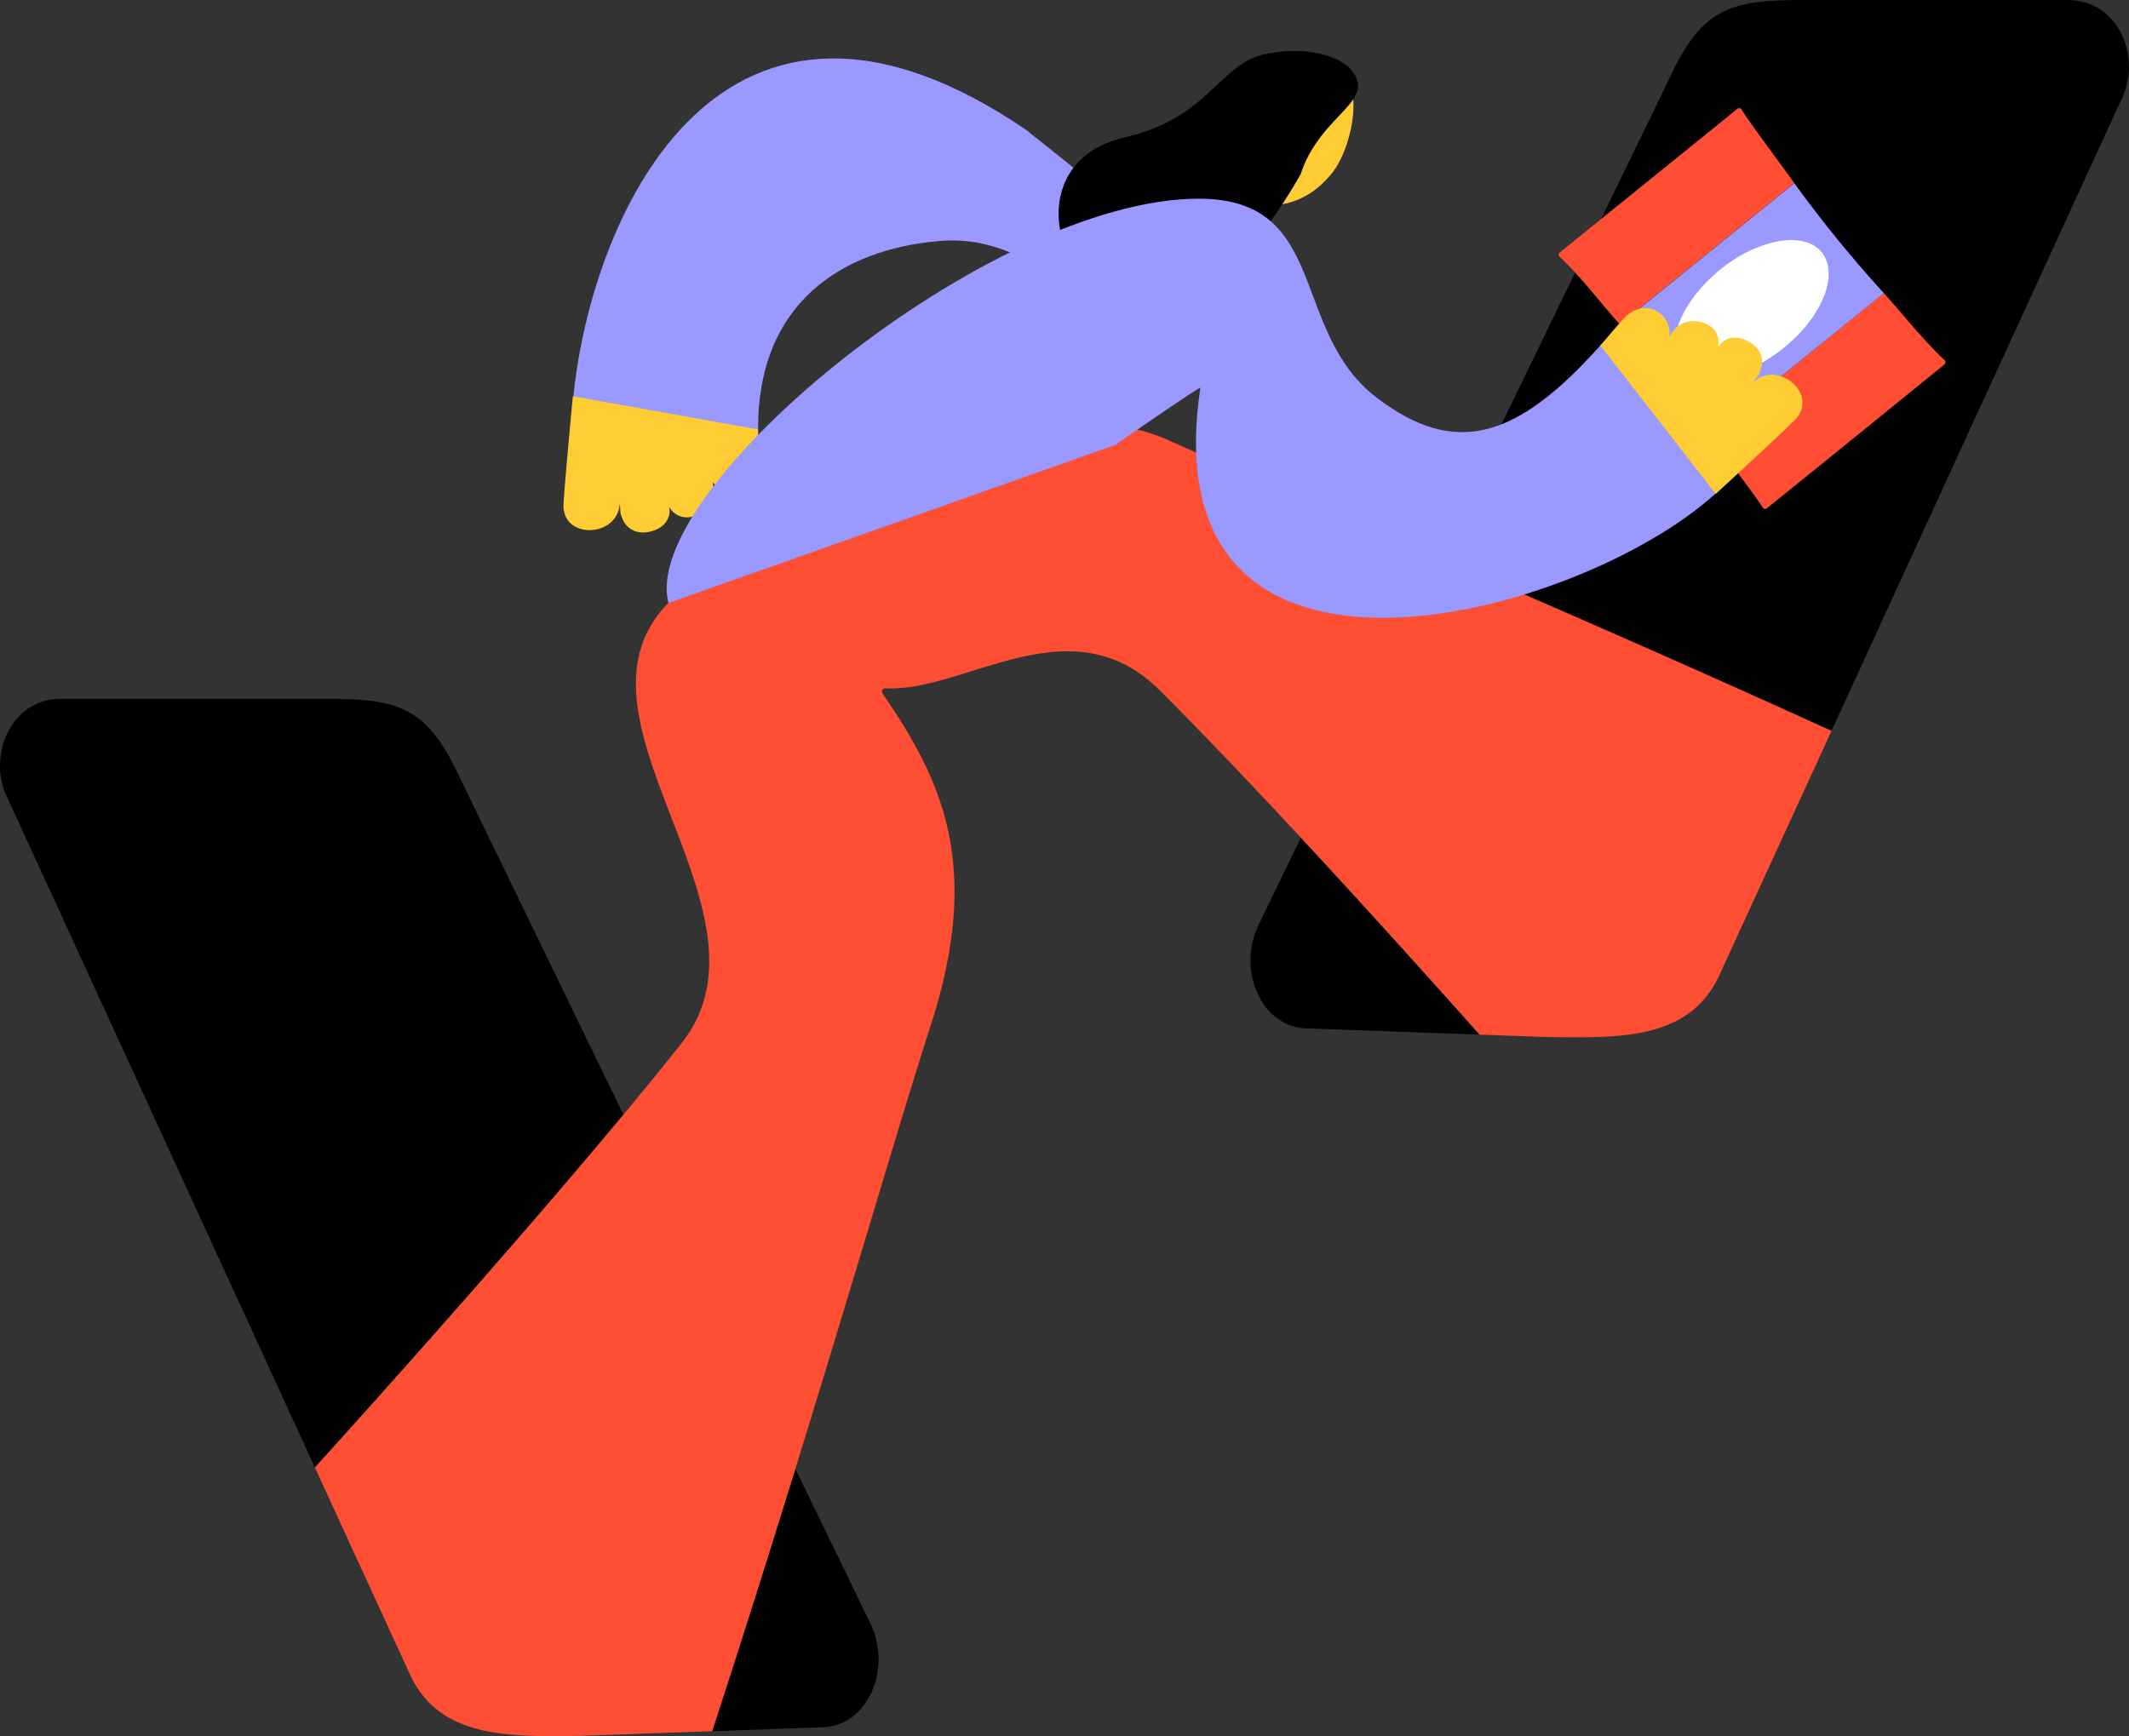
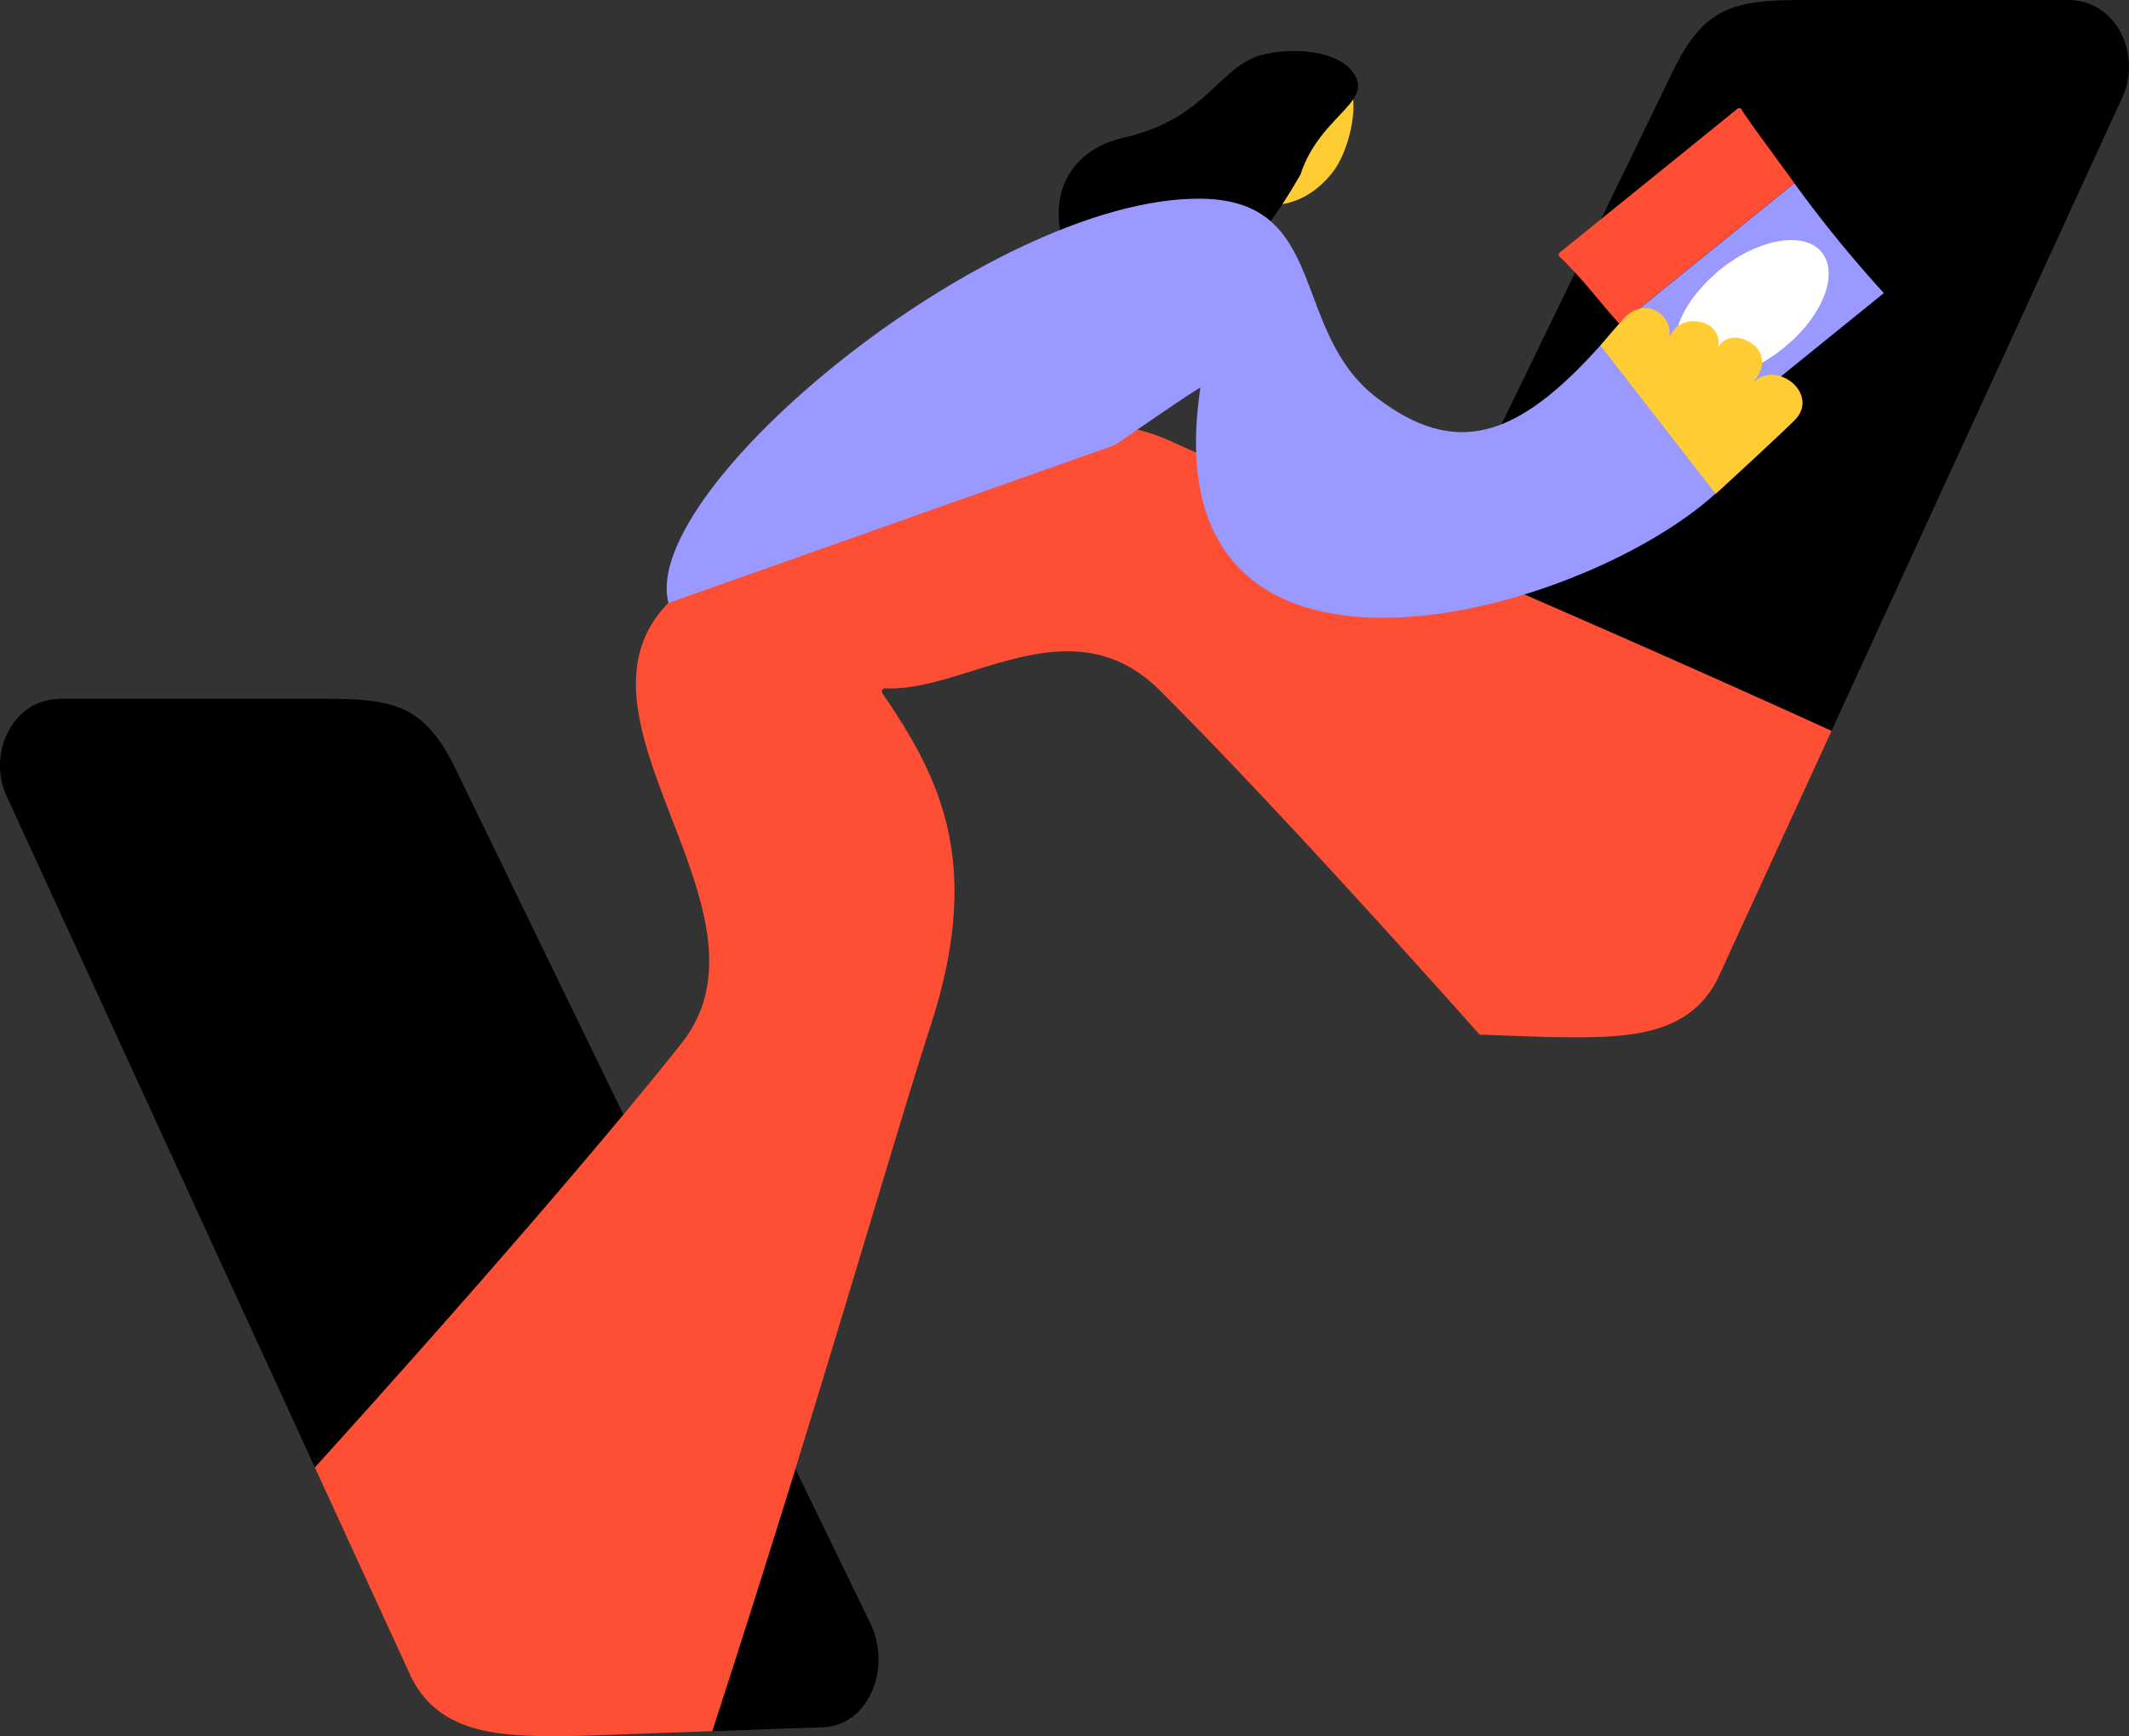
<svg xmlns="http://www.w3.org/2000/svg" viewBox="0 0 654.26 533.65">
  <rect x="0" y="0" width="654.26" height="533.65" fill="#333333" stroke="none" />
  <defs>
    <style>.cls-1{fill:#99f;}.cls-2{fill:#fc3;}.cls-3{fill:#fe4e34;}.cls-4{fill:#ff4e34;}.cls-5{fill:#fff;}</style>
  </defs>
  <title>InPublish-head</title>
  <g id="Livello_2" data-name="Livello 2">
    <g id="Livello_1-2" data-name="Livello 1">
-       <path class="cls-1" d="M315.6,40.1C222.44-23.6,182,64.75,176.21,121.8c0,0,56.94,49.2,56.76,10.21s26-55.4,55.61-57.91c33.95-2.88,40.95,31.2,70.94,4.19C347.37,64.49,316,40.67,315.6,40.1Z" />
-       <path class="cls-2" d="M232.94,132s.28,7.21.2,11.19c-.07,3.67-1.9,7.05-5.42,8.06l-.24.07a7.56,7.56,0,0,1-8.47-3.19l.27,2.11c.5,3.93-2.68,7.33-6,8.39a6.2,6.2,0,0,1-7.64-2.83l.08.68c.34,2.81-1.51,6-6.24,7-4.35.88-7.15-1.36-8.2-4.06l-.57-1.45-.24-3.29-.11,1c-1.43,9.65-17.89,10.1-17.18-1,.54-8.42,2.86-32.88,2.86-32.88Z" />
      <path d="M139.9,236.12c-9.38-19-18.33-21.33-39.53-21.33H18.82c-15.73,0-22.68,17.76-16.68,30.14L96.77,451.08c26.77-29.63,64.71-72.26,94.81-108.46Z" />
      <path d="M252.39,530.93c14.2,0,22.09-18.06,14.89-32.34l-22.86-47.11c-7.78,25.15-16.32,52.29-25.57,80.65Z" />
-       <path d="M387,283.8c-7.2,14.27.69,32.33,14.9,32.33l52.81,1.9c-16.86-18.93-36.12-40.28-54.94-60.55Z" />
      <path d="M635.43,0H553.89c-21.21,0-30.16,2.31-39.53,21.33l-72.7,149.81c34.83,15,76.37,33.11,121.17,53.52L652.12,30.14C658.12,17.76,651.17,0,635.43,0Z" />
      <path class="cls-3" d="M441.66,171.14c-35.52-15.32-64.07-27.44-82-35.58C311,113.42,240.07,167.33,240.07,167.33c-101.78,29.58,7.82,105-30.73,153.48-5.45,6.87-11.43,14.19-17.76,21.81-30.1,36.2-68,78.83-94.81,108.46L126,514.73c9.23,19.94,31.08,19.09,52.79,18.83l40.07-1.43c9.25-28.36,17.79-55.5,25.57-80.65,18.72-60.57,32.94-109.59,41.57-136.25,16.12-49.81,3.13-75.81-14.8-102.1a1,1,0,0,1,.88-1.56c24.64,1.29,56.95-26.74,84.47.77,13.11,13.1,28,28.77,43.21,45.14,18.82,20.27,38.08,41.62,54.94,60.55l20.79.74c21.71.25,43.56,1.11,52.79-18.83l34.56-75.28C518,204.25,476.49,186.16,441.66,171.14Z" />
      <path class="cls-2" d="M414.81,26c3.12,7.39-.74,21.13-5.2,26.86s-11.09,10.5-20.36,10.27,9.09-25.41,12.14-32.27S414.81,26,414.81,26Z" />
      <path d="M389.34,16.5C374.54,19.4,372,36,345.94,42.16c-50.5,10.94,1.21,103.91,53.72,11.47,6.23-19.17,24.77-22.55,14.79-33C409.23,16,399.12,14.59,389.34,16.5Z" />
      <path class="cls-1" d="M342.68,136.78s26.31-18.24,26.21-17.57c-16.09,106.55,115.79,71.1,158.25,32.56,0,0-9.39-74.66-35.35-45.57S447,140.35,423.25,122.38c-27.15-20.58-14.46-61.31-54.82-61.31-64.33,0-172.27,89.34-163,124.28Z" />
-       <path class="cls-4" d="M541.68,156a.86.86,0,0,0,1.29.24l27.21-22L597.57,112a.88.88,0,0,0,0-1.3c-7.12-6.75-12.78-14.15-18.7-20.64L525.3,133.51C534,145.5,540.13,153.31,541.68,156Z" />
      <path class="cls-4" d="M535.22,33.67a.87.87,0,0,0-1.3-.23L506.53,55.61l-27.2,22a.86.86,0,0,0-.05,1.3c7.12,6.74,12.59,14.3,18.51,20.78l53.62-43.42C542.73,44.32,536.76,36.36,535.22,33.67Z" />
      <path class="cls-1" d="M551.41,56.31,497.79,99.73a387.74,387.74,0,0,1,27.51,33.78l53.62-43.42A388.1,388.1,0,0,1,551.41,56.31Z" />
      <path class="cls-5" d="M528.61,82.87c.7-.57,1.42-1.12,2.15-1.64s1.48-1,2.23-1.52,1.51-.94,2.28-1.37,1.53-.84,2.31-1.21,1.54-.72,2.31-1,1.54-.6,2.3-.86,1.52-.48,2.27-.67,1.48-.35,2.2-.47,1.44-.21,2.13-.27a19.87,19.87,0,0,1,2-.07,16.65,16.65,0,0,1,1.91.14,14.2,14.2,0,0,1,1.77.33,13.22,13.22,0,0,1,1.61.54,9.72,9.72,0,0,1,1.44.73,9,9,0,0,1,1.25.92,8.4,8.4,0,0,1,1.91,2.36,9.6,9.6,0,0,1,.64,1.42,11.17,11.17,0,0,1,.42,1.56,12.84,12.84,0,0,1,.19,1.69,15.43,15.43,0,0,1,0,1.79,16.38,16.38,0,0,1-.27,1.9,18.62,18.62,0,0,1-.48,2c-.2.67-.44,1.34-.71,2s-.58,1.37-.92,2.06-.72,1.39-1.13,2.08-.84,1.38-1.31,2.07-1,1.37-1.5,2.05-1.09,1.35-1.67,2-1.18,1.31-1.81,1.94-1.28,1.26-2,1.86-1.35,1.2-2.06,1.77-1.42,1.12-2.15,1.65-1.47,1-2.23,1.51-1.51.94-2.28,1.37-1.53.84-2.3,1.21-1.55.73-2.32,1-1.54.6-2.3.86-1.52.48-2.27.67-1.48.35-2.2.47a20,20,0,0,1-2.13.27,19.77,19.77,0,0,1-2,.07,16.85,16.85,0,0,1-1.91-.13,13.71,13.71,0,0,1-1.76-.34,12.66,12.66,0,0,1-1.61-.54,9.72,9.72,0,0,1-1.44-.73,9.14,9.14,0,0,1-2.32-2,9.28,9.28,0,0,1-1.49-2.69,10.47,10.47,0,0,1-.41-1.56,11.36,11.36,0,0,1-.19-1.68,13.58,13.58,0,0,1,0-1.8,15.92,15.92,0,0,1,.27-1.89,18.88,18.88,0,0,1,.49-2c.2-.67.43-1.34.7-2s.58-1.37.92-2.06.72-1.38,1.13-2.08.85-1.38,1.32-2.07,1-1.37,1.49-2,1.09-1.35,1.67-2,1.18-1.3,1.81-1.94,1.28-1.26,1.95-1.86S527.9,83.44,528.61,82.87Z" />
      <path class="cls-2" d="M491.83,106.21s4.61-5.54,7.33-8.45c2.51-2.68,6.13-4,9.43-2.36l.22.1a7.57,7.57,0,0,1,4.16,8l1.22-1.76c2.25-3.25,6.89-3.65,10-2.23a6.18,6.18,0,0,1,3.79,7.22l.4-.56c1.63-2.32,5.16-3.47,9.31-1,3.82,2.26,4.4,5.8,3.38,8.51l-.55,1.46-2,2.6.75-.67c7.52-6.21,20.05,4.47,12.12,12.22-6,5.9-24.13,22.52-24.13,22.52Z" />
    </g>
  </g>
</svg>